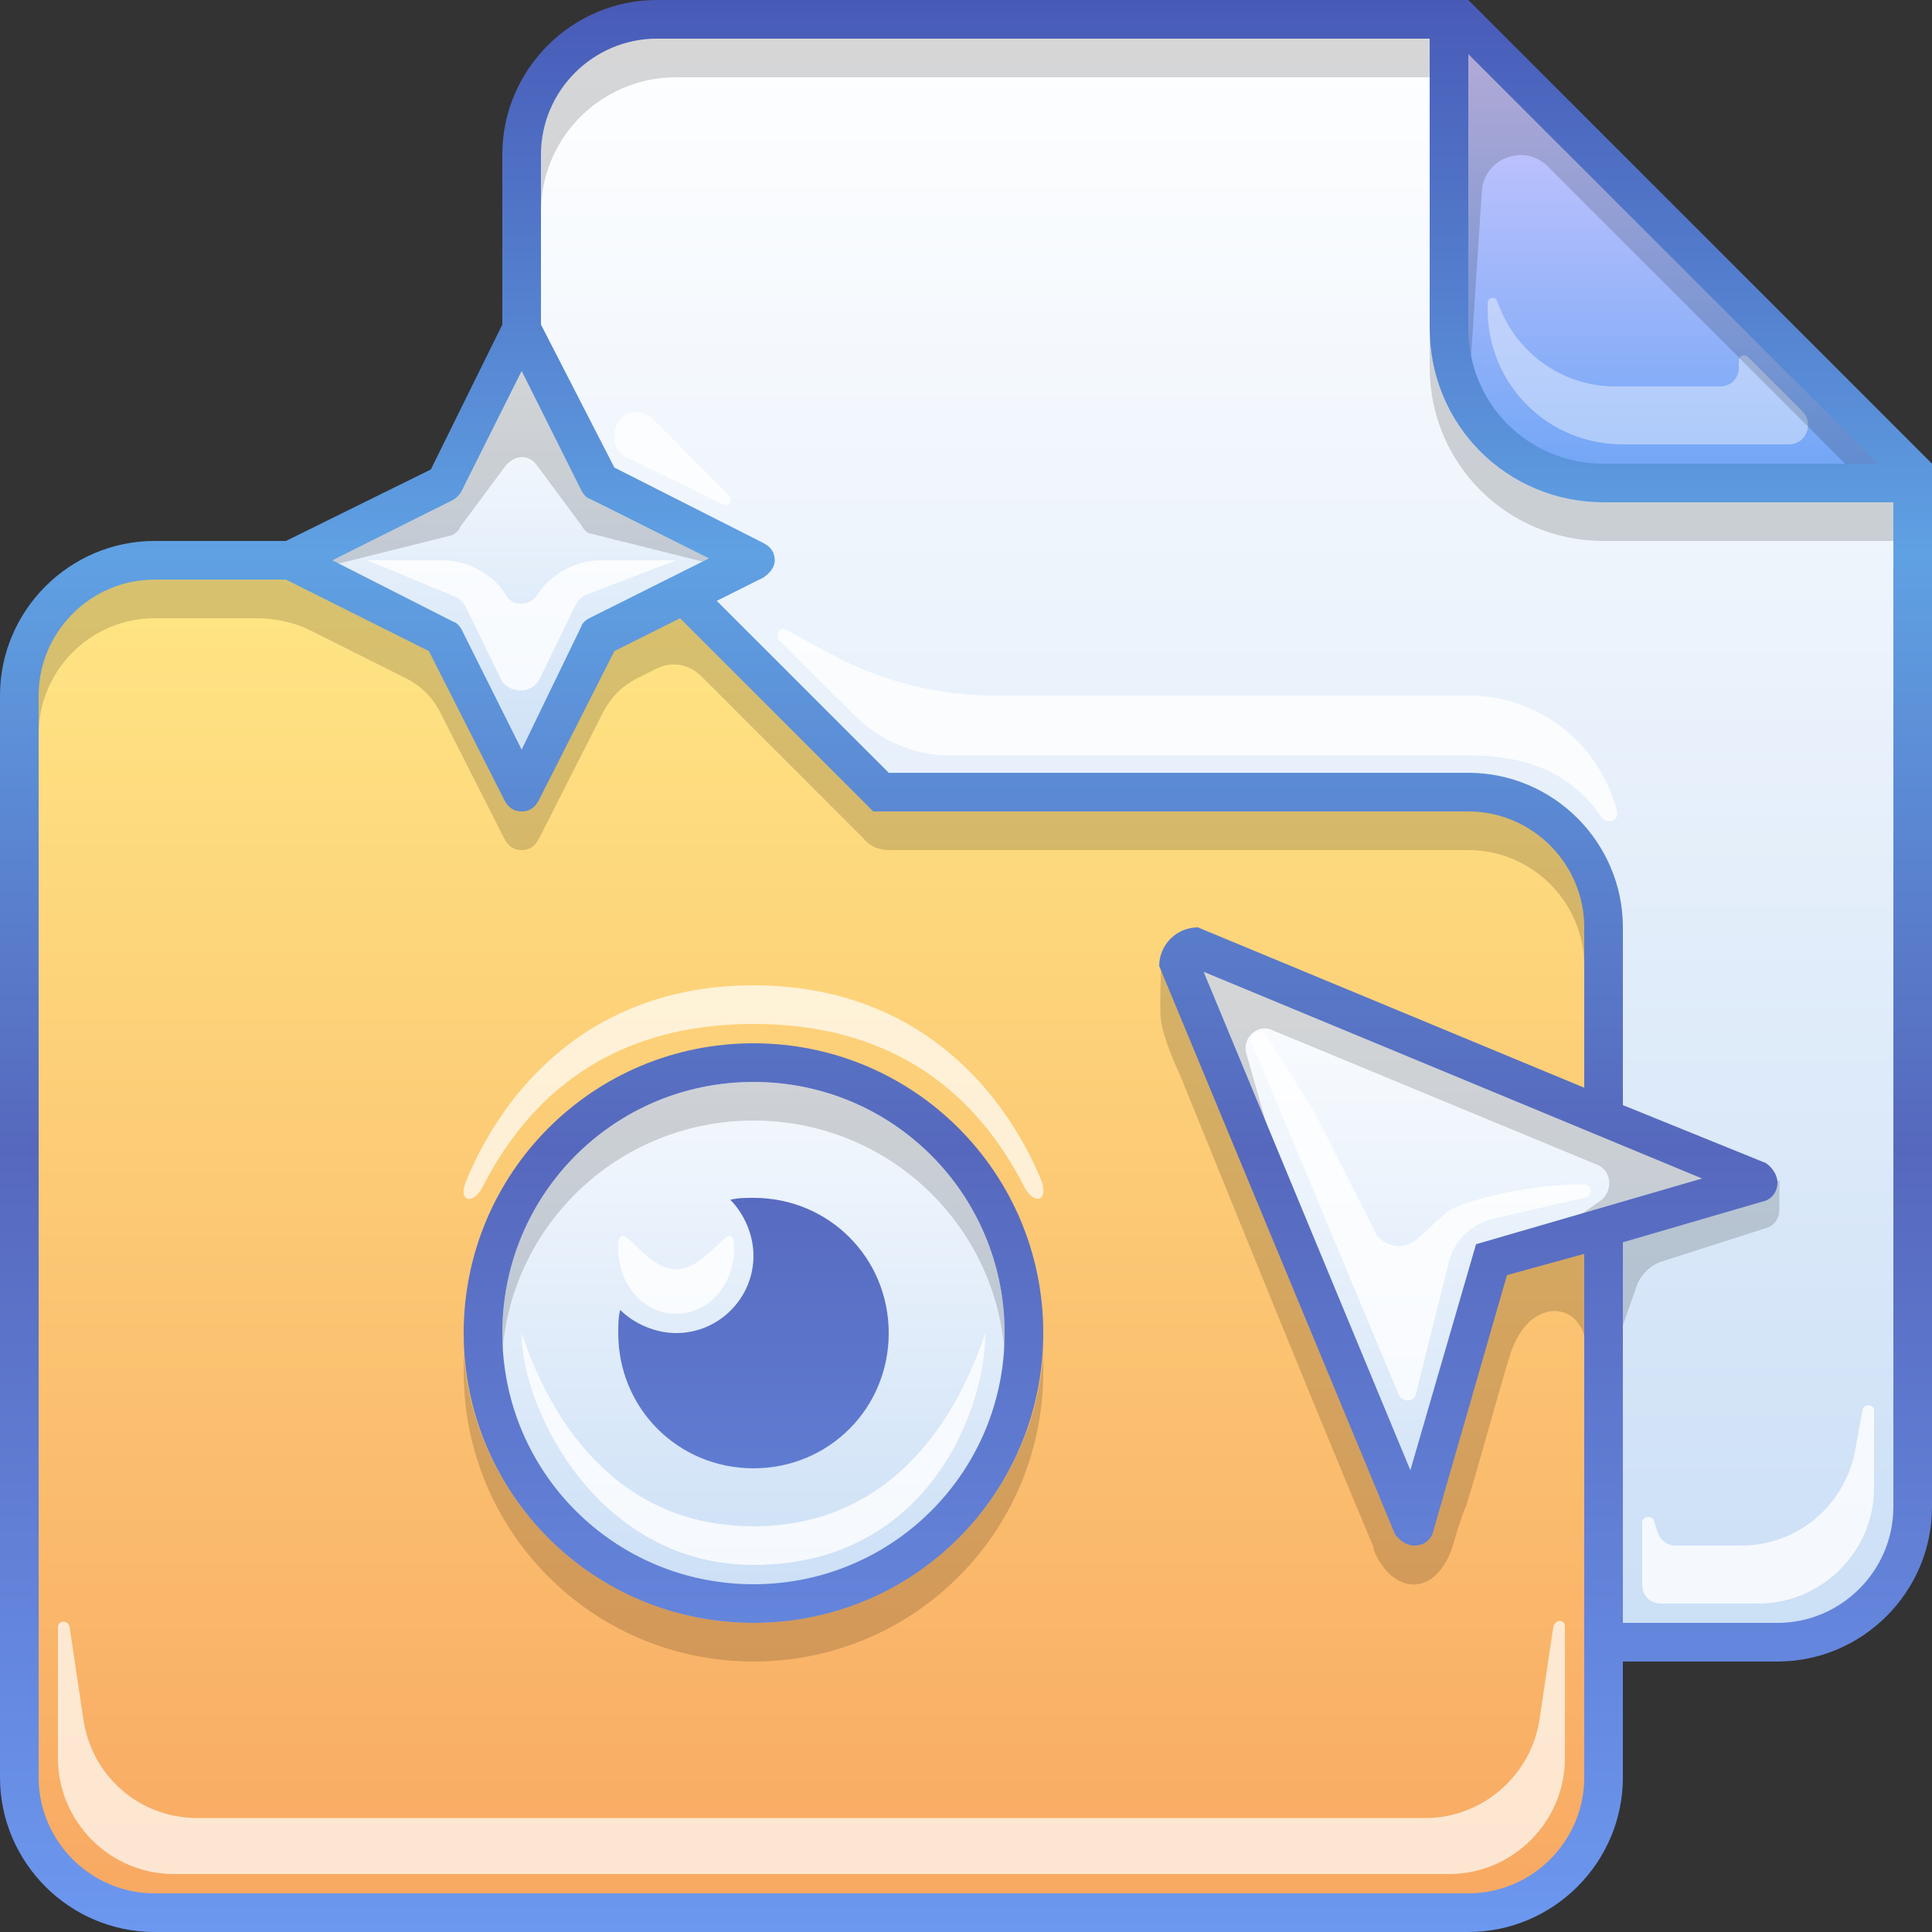
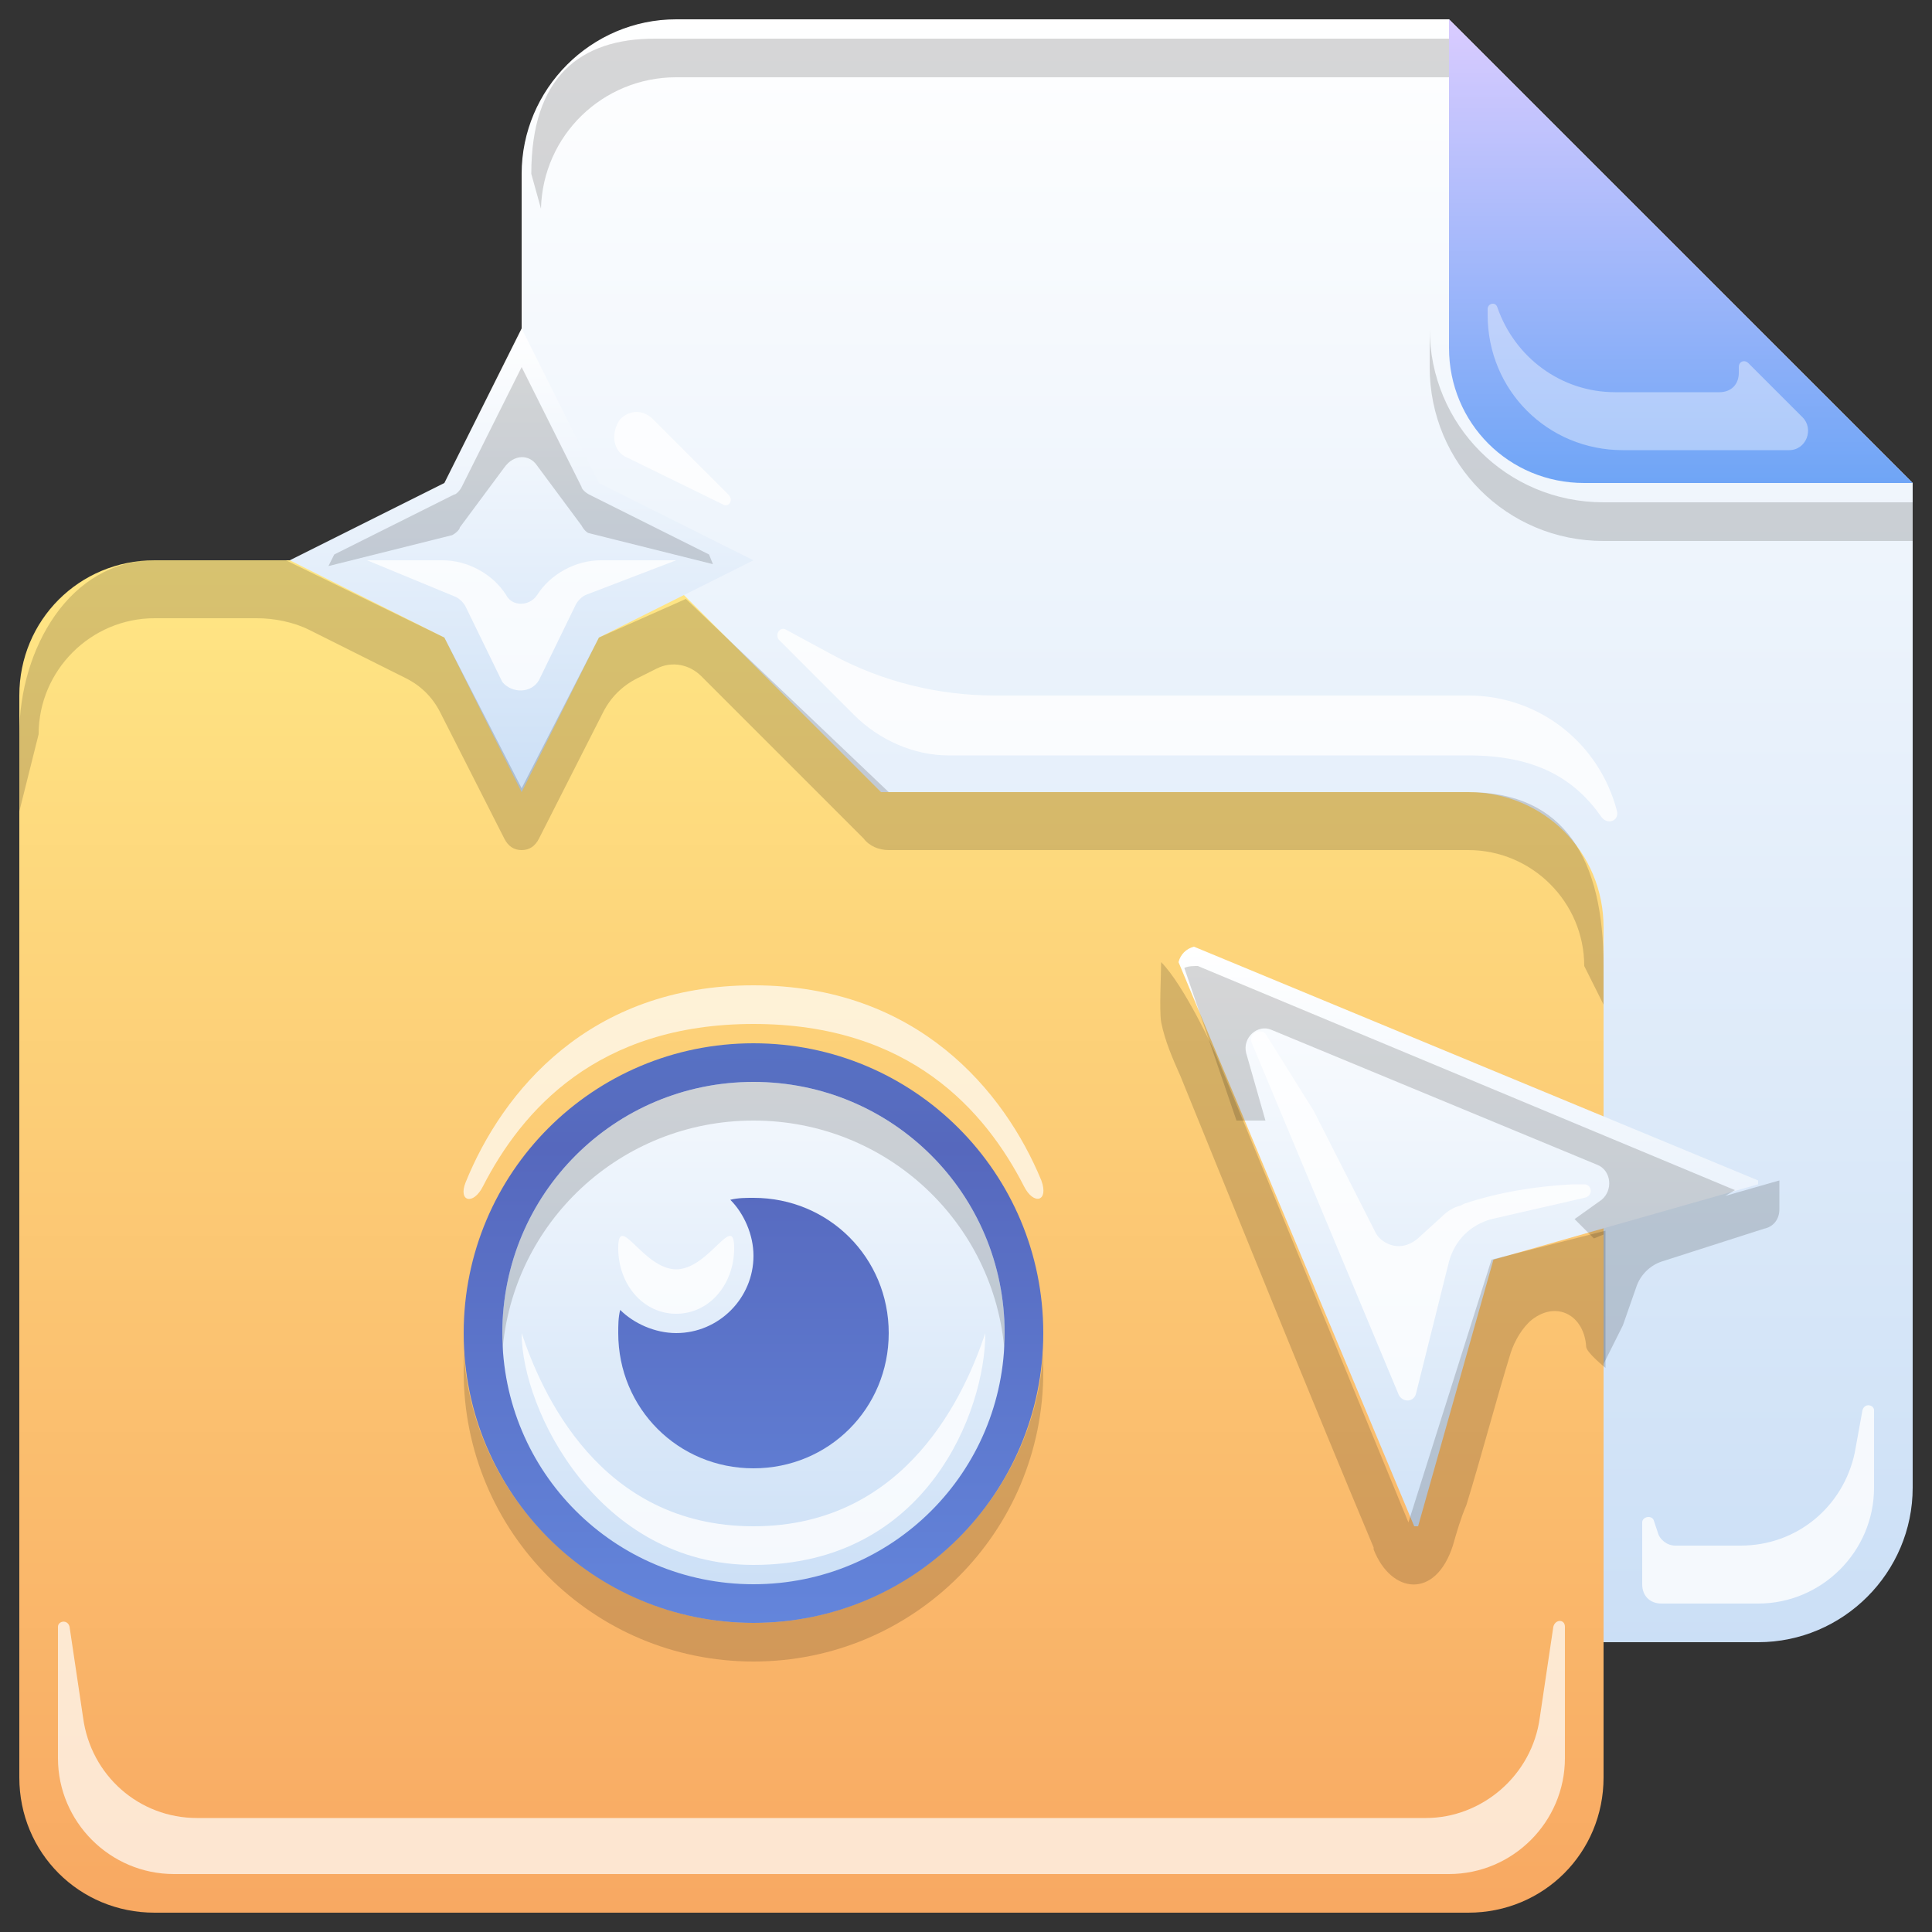
<svg xmlns="http://www.w3.org/2000/svg" viewBox="0 0 100 100">
  <rect x="0" y="0" width="100" height="100" fill="#333333" stroke="none" />
  <linearGradient id="gr-white" x2="0%" y2="100%">
    <stop offset="0" style="stop-color:#fff" />
    <stop offset="1" style="stop-color:#cbdff6" />
  </linearGradient>
  <linearGradient id="gr-violet" x2="0%" y2="100%">
    <stop offset="0" style="stop-color:#daccff" />
    <stop offset="1" style="stop-color:#6fa5f6" />
  </linearGradient>
  <linearGradient id="gr-orange" x2="0%" y2="100%">
    <stop offset="0" style="stop-color:#ffe785" />
    <stop offset="1" style="stop-color:#f8a862" />
  </linearGradient>
  <linearGradient id="gr-border" gradientUnits="userSpaceOnUse" x2="0%" y2="100%">
    <stop offset="0" style="stop-color:#485ab7" />
    <stop offset=".286" style="stop-color:#5fa1e3" />
    <stop offset=".594" style="stop-color:#5668bd" />
    <stop offset="1" style="stop-color:#6c98ef" />
  </linearGradient>
  <path fill="url(#gr-white)" d="M27 85h64c4.4 0 8-3.6 8-8V25L75 1H35c-4.4 0-8 3.6-8 8v76z" />
  <path fill="url(#gr-violet)" d="M75 1v17c0 3.9 3.1 7 7 7h17L75 1z" />
  <path fill="url(#gr-orange)" d="M8 29h25.6l12 12H76c3.9 0 7 3.1 7 7v44c0 3.9-3.1 7-7 7H8c-3.9 0-7-3.1-7-7V36c0-3.9 3.1-7 7-7z" />
  <path fill="url(#gr-white)" d="M61 49.8 73.2 79h.2l3.9-13.8L91 61.3v-.2L61.8 49c-.4.1-.7.4-.8.8zM39 83c7.7 0 14-6.3 14-14s-6.3-14-14-14-14 6.3-14 14 6.3 14 14 14z" />
  <path fill="url(#gr-white)" d="m23 25 4-8 4 8 8 4-8 4-4 8-4-8-8-4 8-4z" />
  <g fill="#fff">
-     <path fill-opacity=".4" d="M77 16v-.3c0-.3.4-.4.5-.1.9 2.6 3.3 4.4 6.1 4.4H89c.6 0 1-.4 1-1v-.3c0-.3.3-.4.5-.2l2.8 2.8c.6.6.2 1.7-.7 1.7H84c-3.9 0-7-3.1-7-7z" />
+     <path fill-opacity=".4" d="M77 16c0-.3.4-.4.5-.1.9 2.6 3.3 4.4 6.1 4.4H89c.6 0 1-.4 1-1v-.3c0-.3.3-.4.5-.2l2.8 2.8c.6.6.2 1.7-.7 1.7H84c-3.9 0-7-3.1-7-7z" />
    <path fill-opacity=".7" d="M25 61.4c2-3.9 5.9-8.4 14-8.4s12 4.5 14 8.4c.5 1 1.3.8.9-.3C52 56.5 47.5 51 39 51s-13 5.5-14.9 10.2c-.4 1 .4 1.2.9.2zm55.4 22.8-.7 4.7c-.4 3-3 5.2-5.9 5.2H10.2c-3 0-5.5-2.2-5.9-5.2l-.7-4.7c-.1-.4-.6-.3-.6 0V91c0 3.3 2.7 6 6 6h66c3.3 0 6-2.7 6-6v-6.8c0-.4-.5-.4-.6 0z" />
    <path fill-opacity=".8" d="m27.9 35.2 1.9-3.9c.1-.2.3-.4.5-.5L35 29h-3.9c-1.3 0-2.6.7-3.3 1.8-.4.6-1.3.6-1.6 0-.7-1.1-2-1.8-3.3-1.8H19l4.6 1.9c.2.1.4.3.5.5l1.9 3.9c.5.6 1.5.6 1.9-.1zM82 61.3h-.6c-1.9.1-3.8.4-5.6 1l-.2.1c-.4.1-.7.3-1 .6l-1.1 1c-.3.3-.7.5-1.1.5-.5 0-1-.3-1.2-.7L68 57.5l-2.5-4c-.3-.3-.9 0-.7.5l7.6 18.2c.2.4.8.4.9-.1l1.7-6.8c.3-1.1 1.1-1.9 2.2-2.2L82 62c.5-.1.4-.7 0-.7zM96.4 73l-.4 2.2c-.6 2.8-3 4.8-5.9 4.8h-3.4c-.4 0-.8-.3-.9-.7l-.2-.6c-.1-.3-.6-.2-.6.1V82c0 .6.4 1 1 1h5c3.3 0 6-2.7 6-6v-4c0-.3-.5-.4-.6 0zM39 79c-8 0-11-7-12-10 0 4 4 12 12 12 9 0 12-8 12-12-1 3-4 10-12 10zm-4-13.3c-1.7 0-3-3-3-1.1s1.3 3.4 3 3.4 3-1.5 3-3.4-1.3 1.1-3 1.1zm-2.5-42 4.9 2.4c.3.2.6-.2.3-.5l-3.9-3.9c-.5-.5-1.2-.5-1.7 0-.5.7-.4 1.7.4 2zM76 36H51.5c-2.9 0-5.8-.7-8.4-2.1l-2.4-1.3c-.3-.2-.6.2-.4.5l3.9 3.9c1.3 1.3 3.1 2.1 4.9 2.1H76c3.5 0 5.5 1.2 6.9 3.2.3.4.9.2.8-.3-.9-3.5-4-6-7.7-6z" />
  </g>
  <g fill="#000" fill-opacity=".16">
-     <path d="M98.6 25.1 76 2.5v15.6c0 .3 0 .7.1 1l.6-9.2c.1-1.7 2.2-2.5 3.4-1.3l16.5 16.5h2z" />
    <path d="M28 10.8C28.1 7 31.2 4 35 4h40V2H33.9c-3.9 0-6.4 2-6.4 7l.5 1.8zM83 26c-5 0-9-4-9-9v2c0 5 4 9 9 9h16v-2H83zm-55.2-1.9 2.3 3.1c.1.2.3.4.4.4l6.4 1.6-.2-.5-6.2-3.1c-.2-.1-.4-.3-.4-.4L27 19l-3.1 6.2c-.1.2-.3.4-.4.4l-6.2 3.1-.3.6 6.4-1.6c.2-.1.4-.3.4-.4l2.3-3.1c.5-.7 1.3-.7 1.7-.1zm62 37.5L62 50c-.2 0-.5 0-.7.1L64 58h1.5l-1-3.5c-.2-.8.6-1.5 1.3-1.2l16.9 7c.7.3.8 1.3.2 1.8l-1.4 1 1 1 .5-.2v6.7l1-2 .7-2c.2-.6.7-1.1 1.3-1.3l5.3-1.7c.5-.1.8-.5.8-1v-1.5l-2.8.8.5-.3zM39 56c-7.2 0-13 5.8-13 13v1c.5-6.7 6.1-12 13-12s12.5 5.3 13 12v-1c0-7.2-5.8-13-13-13z" />
    <path d="M39 84c-7.9 0-14.5-6.2-15-14v1c0 8.3 6.7 15 15 15s15-6.7 15-15v-1c-.5 7.8-7.1 14-15 14zM27 44c.4 0 .7-.2.9-.6l3.3-6.5c.4-.8 1-1.4 1.8-1.8l1-.5c.8-.4 1.7-.2 2.3.4l8.4 8.4c.3.4.8.6 1.3.6h30c3.3 0 6 2.7 6 6l1 2v-2c0-5.5-2-9-7-9H46L35.5 31 31 33l-4 7.8-4-7.8-8.2-4H8c-4.4 0-7 4.6-7 9v4l1-4c0-3.3 2.7-6 6-6h5.3c.9 0 1.9.2 2.7.6l5 2.5c.8.4 1.4 1 1.8 1.8l3.3 6.5c.2.4.5.6.9.6zm50.2 21.2-4.3 13.6-10-24.3s-1.6-3.5-2.8-4.7c0 .6-.1 2.5 0 3.1.2 1 .6 1.9 1 2.8 3.3 8.1 6.6 16.3 10 24.4v.1c.9 2.3 3.2 2.6 4.1-.2.2-.7.4-1.4.7-2.1.8-2.6 1.5-5.3 2.3-7.9.2-.6.6-1.3 1.1-1.7 1.3-1 2.7-.2 2.8 1.4 0 .3 1 1.1 1 1.1v-7.1l-5.9 1.5z" />
  </g>
  <g fill="url(#gr-border)">
    <path d="M39 54c-8.3 0-15 6.7-15 15s6.7 15 15 15 15-6.7 15-15-6.7-15-15-15zm0 28c-7.2 0-13-5.8-13-13s5.8-13 13-13 13 5.8 13 13-5.8 13-13 13z" />
    <path d="M39 62c-.4 0-.8 0-1.2.1.7.7 1.2 1.8 1.2 2.9 0 2.2-1.8 4-4 4-1.1 0-2.2-.5-2.9-1.2-.1.4-.1.8-.1 1.2 0 3.9 3.1 7 7 7s7-3.1 7-7-3.1-7-7-7z" />
-     <path d="M76 0H34c-4.4 0-8 3.6-8 8v8.8l-3.7 7.5-7.5 3.7H8c-4.4 0-8 3.6-8 8v56c0 4.4 3.6 8 8 8h68c4.4 0 8-3.6 8-8v-6h8c4.4 0 8-3.6 8-8V24L76 0zm0 2.8L97.2 24H83c-3.9 0-7-3.1-7-7V2.8zM23.4 25.9c.2-.1.4-.3.5-.5l3.1-6.2 3.1 6.2c.1.2.3.4.4.4l6.2 3.1-6.2 3.1c-.2.1-.4.3-.4.4L27 38.8l-3.1-6.2c-.1-.2-.3-.4-.4-.4L17.2 29l6.2-3.1zM82 92c0 3.3-2.7 6-6 6H8c-3.3 0-6-2.7-6-6V36c0-3.3 2.7-6 6-6h6.8l7.4 3.7 3.9 7.7c.2.4.5.6.9.6s.7-.2.9-.6l3.9-7.7 3.4-1.7 10 10H76c3.3 0 6 2.7 6 6v8.3L62 48c-1.1 0-2 .9-2 2l12.2 29.4c.2.3.6.6 1 .6.5 0 .9-.3 1-.8L78 66l4-1.1V92zm-5.6-27.6L73 76.1 62.3 50.3 88.1 61l-11.7 3.4zM98 78c0 3.3-2.7 6-6 6h-8V64.3l7.2-2.1c.5-.1.8-.5.8-1 0-.4-.3-.8-.6-1l-7.4-3V48c0-4.4-3.6-8-8-8H46l-8.9-8.9 2.4-1.2c.3-.2.6-.5.6-.9s-.2-.7-.6-.9l-7.7-3.9-3.8-7.4V8c0-3.3 2.7-6 6-6h40v15c0 5 4 9 9 9h15v52z" />
  </g>
</svg>